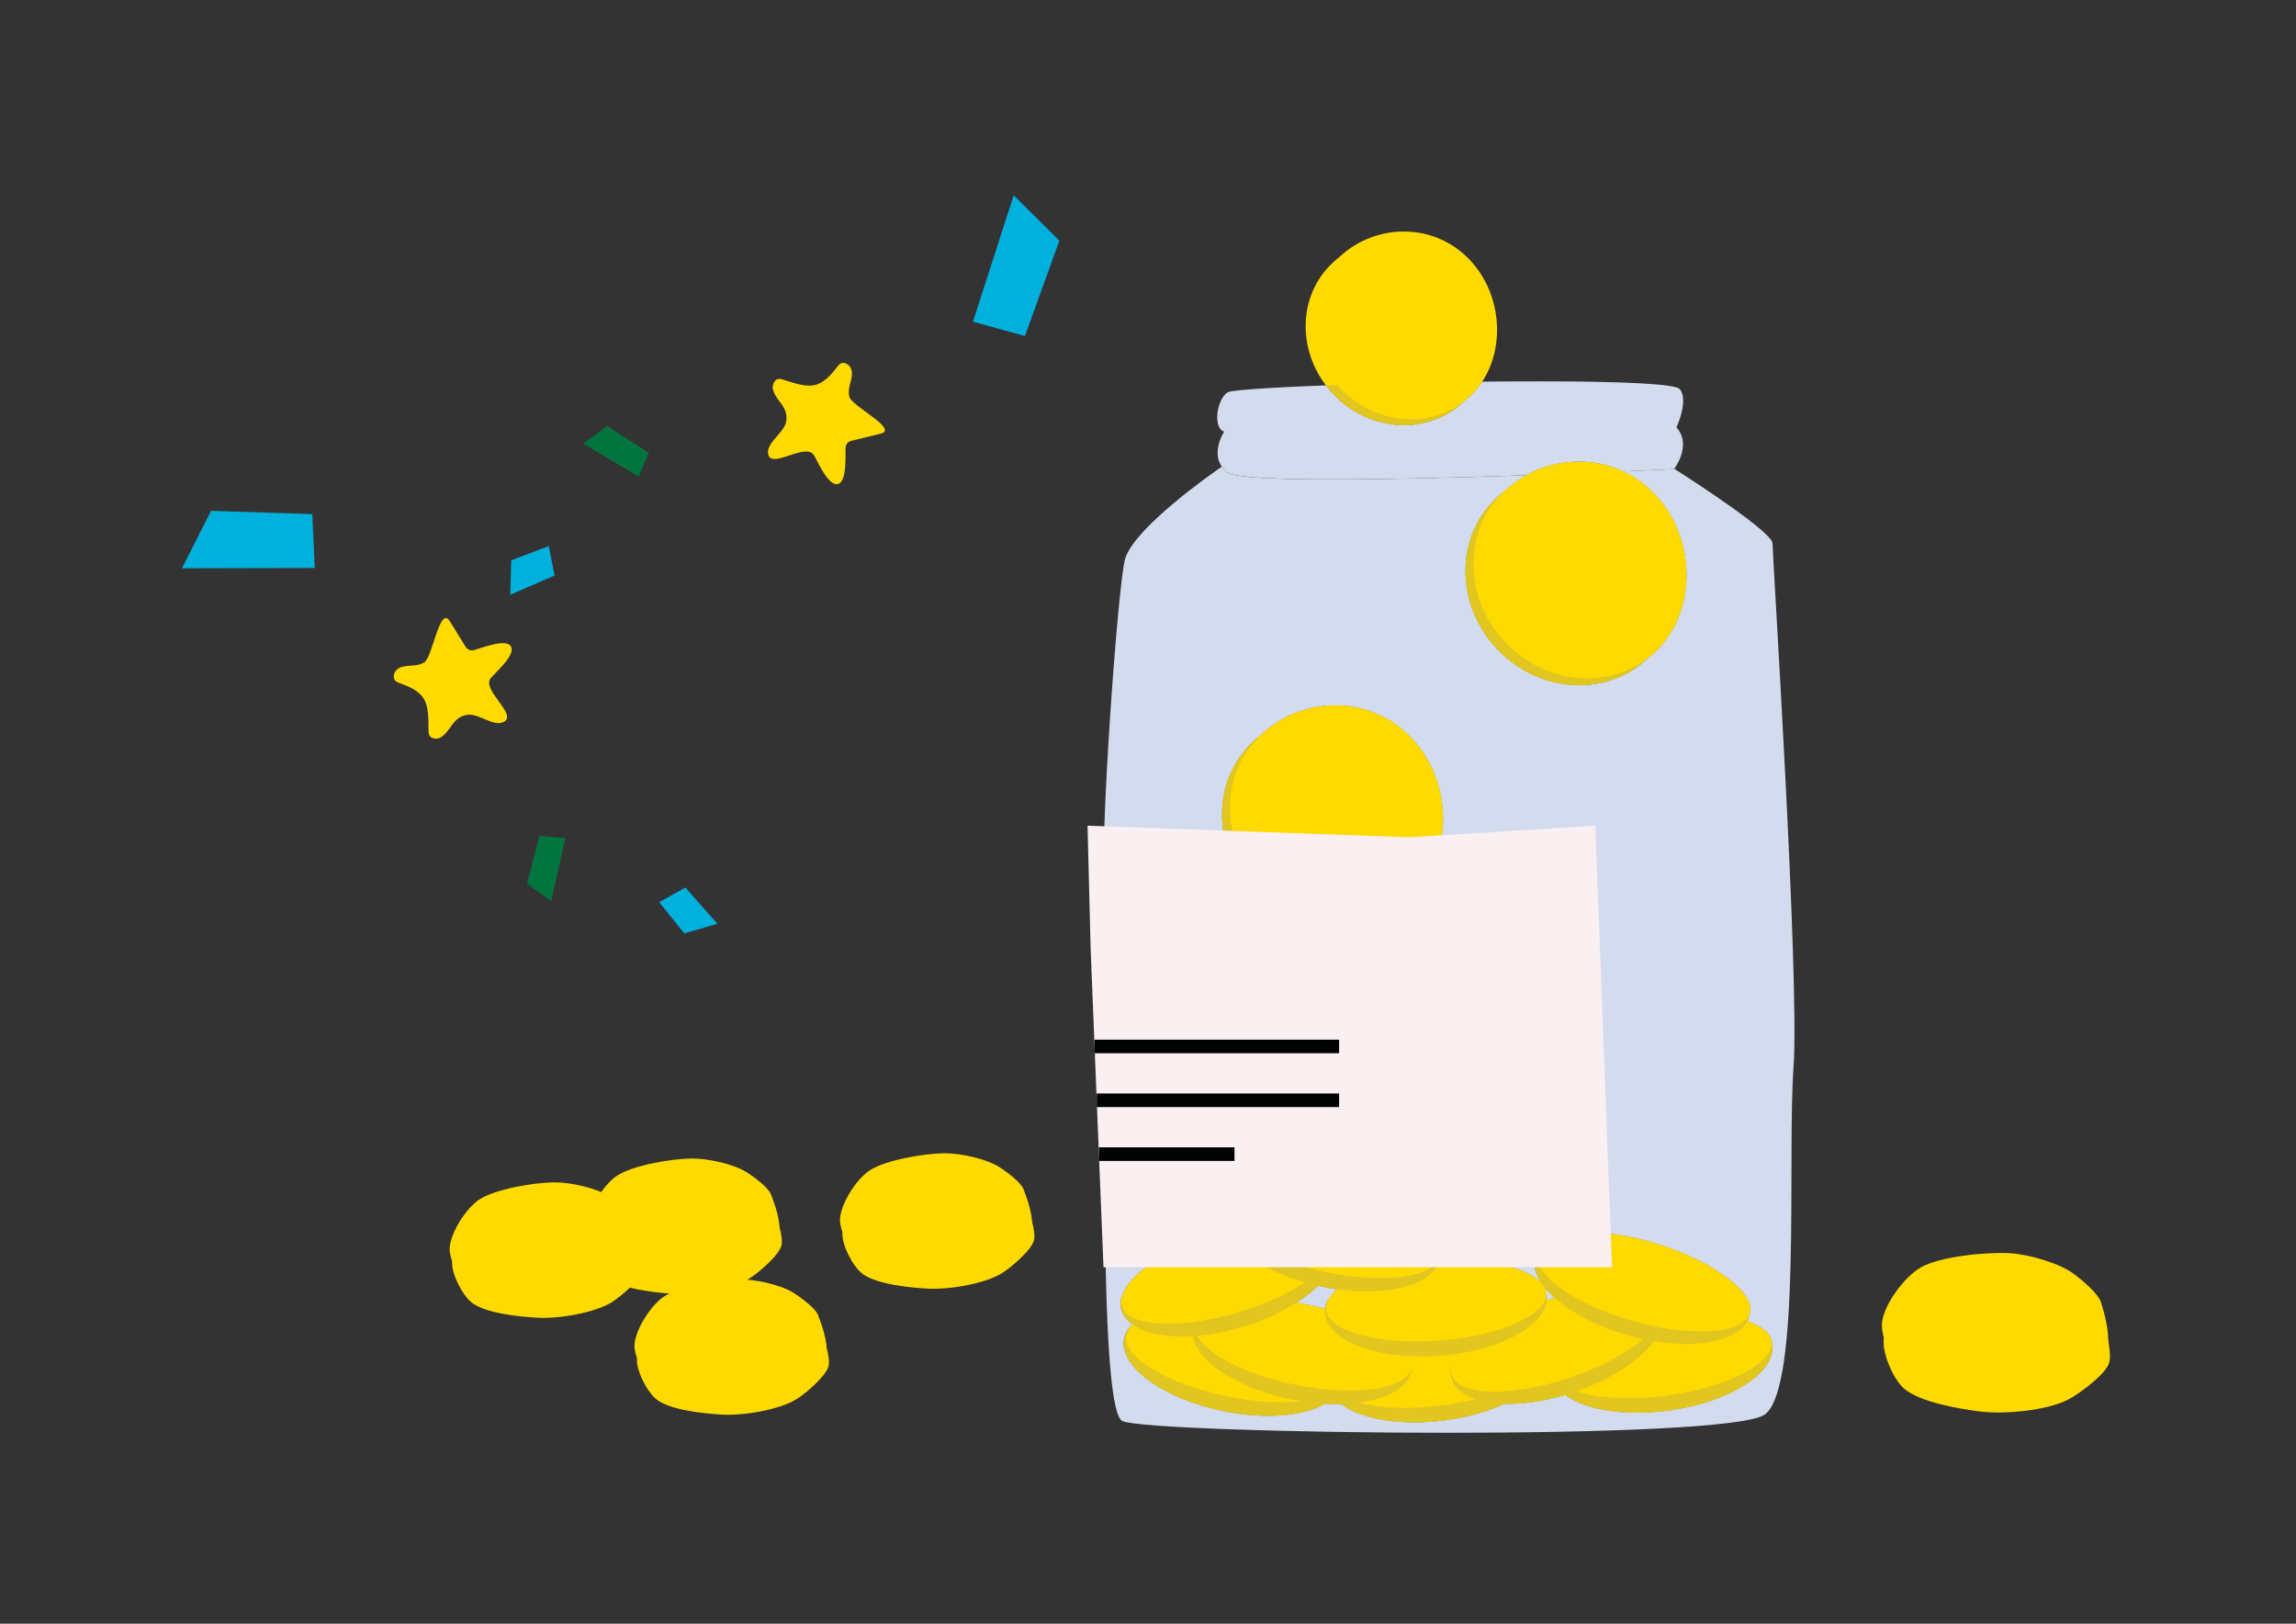
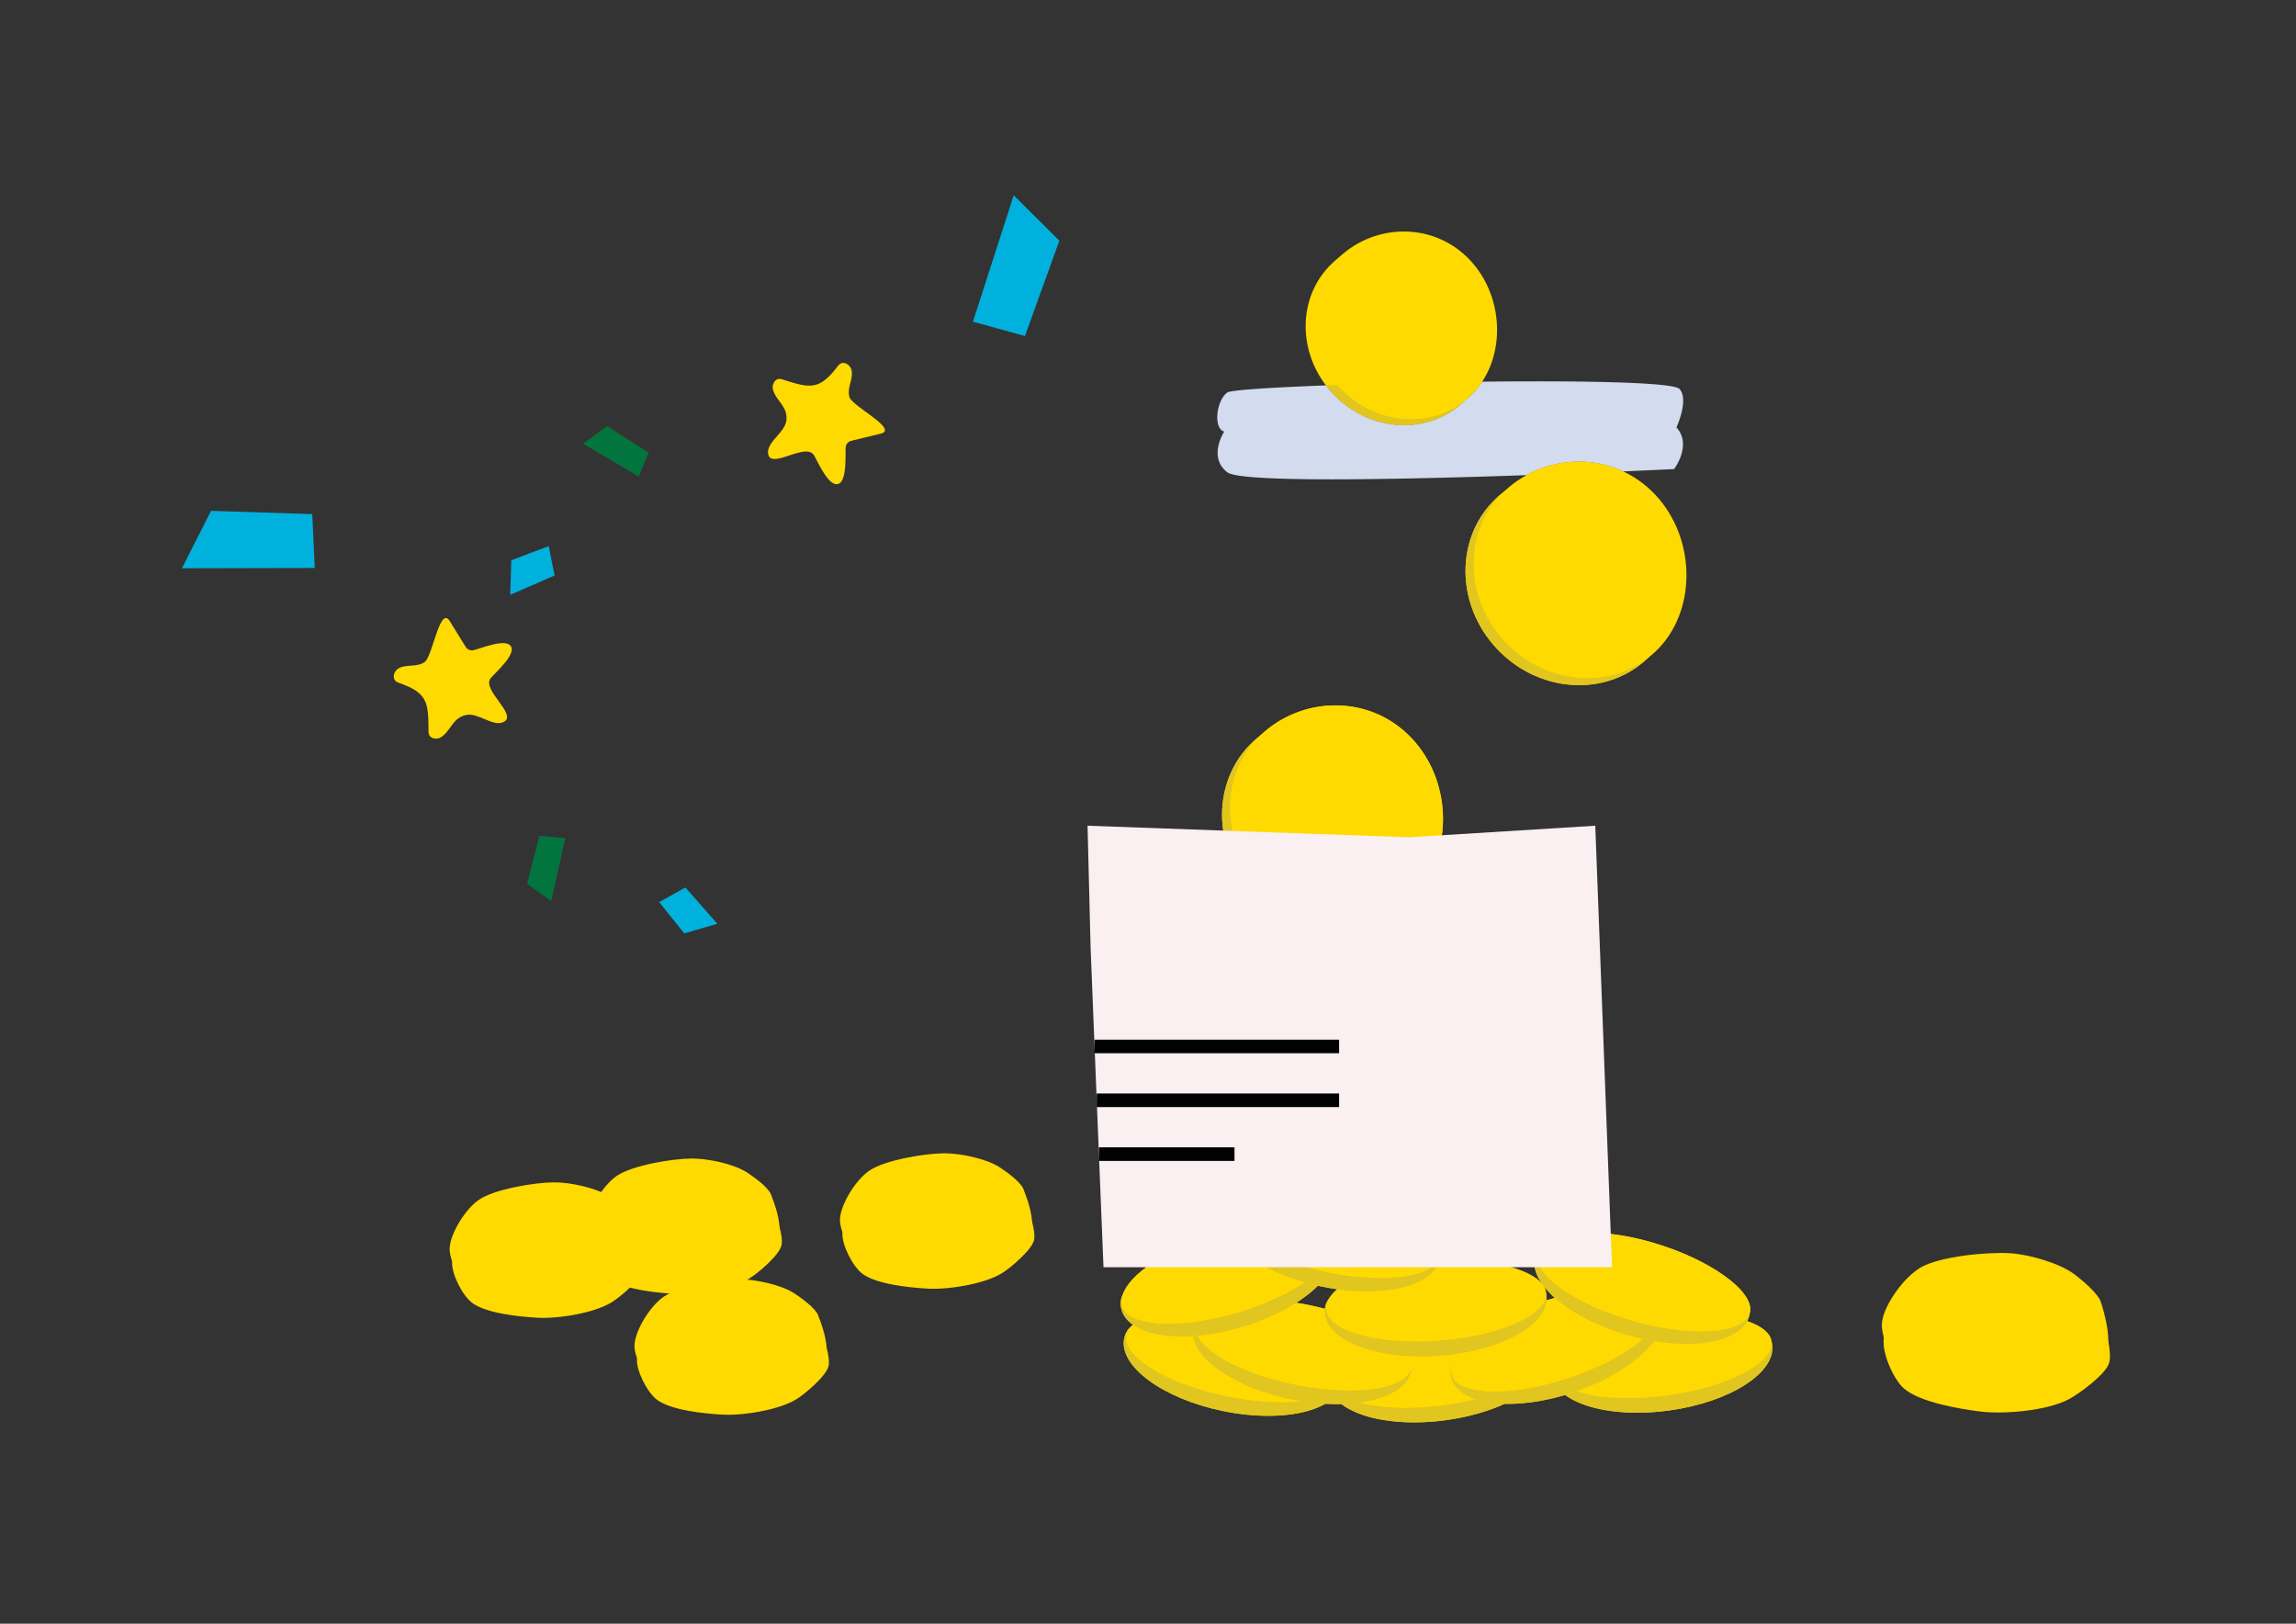
<svg xmlns="http://www.w3.org/2000/svg" xmlns:xlink="http://www.w3.org/1999/xlink" version="1.1" id="image-money" x="0" y="0" viewBox="0 0 841.89 595.28" xml:space="preserve">
  <rect x="0" y="0" width="841.89" height="595.28" fill="#333333" stroke="none" />
  <style>.st0{fill:#ffda00}.st1,.st2,.st3{clip-path:url(#SVGID_2_);fill:#d3dcee}.st2,.st3{fill:#e1c61f}.st3{fill:#ffda00}.st5{fill:#010202}.st6{fill:#00b1dd}.st7{fill:#01753d}</style>
  <path class="st0" d="M488.71 144.28c13.23 14.09 34.61 15.51 47.76 3.17 13.15-12.34 2.67-25.87-10.55-39.96s-24.19-23.42-37.34-11.07c-13.16 12.34-13.1 33.77.13 47.86" />
  <path class="st0" d="M491.29 142.06c13.22 14.09 34.61 15.51 47.76 3.17 13.16-12.34 13.22-35.75-.01-49.84-13.22-14.09-34.73-13.54-47.88-1.19-13.16 12.34-13.1 33.77.13 47.86M548.86 237.83c15.27 16.26 39.95 17.9 55.13 3.65 15.18-14.25 3.09-29.86-12.17-46.12-15.27-16.27-27.92-27.03-43.1-12.78-15.19 14.25-15.12 38.99.14 55.25" />
  <path class="st0" d="M551.84 235.27c15.27 16.26 39.95 17.9 55.13 3.65 15.18-14.25 15.26-41.26 0-57.53-15.27-16.26-40.09-15.62-55.27-1.37-15.19 14.25-15.13 38.99.14 55.25M459.6 327.17c15.26 16.26 39.95 17.9 55.13 3.65 15.18-14.25 3.09-29.86-12.18-46.13-15.26-16.26-27.92-27.02-43.1-12.77s-15.12 38.99.15 55.25" />
  <path class="st0" d="M462.58 324.61c15.26 16.26 39.95 17.9 55.13 3.65 15.18-14.25 15.26-41.26 0-57.53-15.27-16.26-40.09-15.63-55.28-1.37-15.19 14.25-15.12 38.99.15 55.25M611.97 517.12c22.31-3.06 39.25-13.86 37.85-24.13-1.41-10.27-21.19-8.5-43.5-5.44-22.31 3.05-38.69 6.23-37.28 16.51 1.4 10.26 20.62 16.11 42.93 13.06" />
  <path class="st0" d="M611.48 511.52c22.1-3.03 39.14-11.89 38.05-19.81-1.08-7.92-21.51-12.3-43.61-9.27-22.1 3.02-37.5 12.31-36.42 20.23s19.88 11.87 41.98 8.85M530.2 520.65c22.31-3.05 39.25-13.86 37.85-24.13-1.41-10.27-21.19-8.5-43.5-5.44-22.31 3.05-38.69 6.23-37.28 16.5 1.4 10.28 20.62 16.13 42.93 13.07" />
  <path class="st0" d="M529.7 515.06c22.1-3.03 39.14-11.89 38.05-19.81-1.09-7.91-21.51-12.3-43.61-9.27-22.1 3.03-37.5 12.31-36.42 20.23 1.09 7.91 19.89 11.87 41.98 8.85" />
  <path class="st0" d="M448.34 517.29c22.05 4.56 41.63.03 43.73-10.12 2.1-10.15-17.15-15.08-39.2-19.64-22.05-4.56-38.56-7.02-40.65 3.13-2.1 10.14 14.07 22.07 36.12 26.63" />
  <path class="st0" d="M449.74 511.85c21.85 4.52 40.86 1.84 42.48-5.98 1.62-7.82-16.18-18.77-38.03-23.29-21.84-4.52-39.46-.9-41.08 6.92-1.61 7.83 14.78 17.83 36.63 22.35M576.91 510.48c21.35-7.14 36-20.9 32.71-30.73-3.29-9.83-22.4-4.42-43.76 2.73-21.35 7.14-36.86 13.31-33.57 23.14 3.29 9.82 23.27 12 44.62 4.86" />
  <path class="st0" d="M575.38 505.07c21.16-7.08 36.25-18.95 33.72-26.53-2.53-7.57-23.42-8.09-44.58-1.01-21.16 7.07-34.56 19.06-32.03 26.63 2.54 7.58 21.74 7.99 42.89.91M473.78 513.1c22.08 4.41 41.63-.25 43.66-10.42 2.03-10.17-17.25-14.97-39.33-19.38-22.08-4.41-38.6-6.76-40.63 3.4-2.03 10.17 14.22 21.99 36.3 26.4" />
  <path class="st0" d="M475.14 507.64c21.88 4.37 40.88 1.56 42.44-6.27 1.56-7.83-16.31-18.66-38.18-23.03-21.87-4.37-39.47-.63-41.03 7.2-1.56 7.84 14.9 17.74 36.77 22.1M597 489.55c21.66 6.15 41.52 3.05 44.35-6.92 2.83-9.97-16-16.29-37.67-22.44-21.66-6.15-37.94-9.81-40.77.16-2.84 9.98 12.43 23.05 34.09 29.2" />
  <path class="st0" d="M598.79 484.23c21.46 6.09 40.62 4.8 42.8-2.88 2.18-7.69-14.77-19.9-36.23-25.99-21.46-6.09-39.29-3.76-41.47 3.92-2.19 7.69 13.44 18.85 34.9 24.95M527.85 497.05c22.45-1.68 40.03-11.43 39.25-21.77-.78-10.34-20.63-9.78-43.09-8.09-22.45 1.68-39 3.86-38.22 14.19.78 10.34 19.61 17.35 42.06 15.67" />
  <path class="st0" d="M527.7 491.43c22.24-1.67 39.79-9.48 39.19-17.45-.6-7.96-20.72-13.59-42.97-11.92-22.24 1.67-38.18 10-37.59 17.96.61 7.98 19.13 13.08 41.37 11.41M455.75 486.42c21.55-6.54 36.57-19.87 33.57-29.79-3.01-9.92-22.27-5.06-43.82 1.48-21.55 6.53-37.22 12.25-34.22 22.18s22.92 12.67 44.47 6.13" />
  <path class="st0" d="M454.38 480.97c21.35-6.47 36.77-17.92 34.45-25.56-2.32-7.64-23.18-8.75-44.53-2.28-21.35 6.47-35.09 18.07-32.77 25.72 2.32 7.65 21.5 8.6 42.85 2.12" />
  <path class="st0" d="M483.9 471.52c22 4.8 41.63.47 43.83-9.65 2.21-10.13-16.98-15.26-38.98-20.06-22-4.8-38.48-7.44-40.69 2.69-2.2 10.12 13.84 22.22 35.84 27.02" />
  <path class="st0" d="M485.36 466.09c21.79 4.75 40.84 2.28 42.54-5.53 1.7-7.81-15.98-18.94-37.77-23.69-21.79-4.75-39.45-1.32-41.15 6.48-1.7 7.81 14.58 17.99 36.38 22.74" />
  <g>
    <defs>
      <path id="SVGID_1_" d="M402.48 137.84l.17 389.53 257.46-.1-.17-389.55-257.46.12" />
    </defs>
    <clipPath id="SVGID_2_">
      <use xlink:href="#SVGID_1_" overflow="visible" />
    </clipPath>
-     <path class="st1" d="M448.01 171.08c-3.91 2.69-31.57 22.08-35.38 33.51-2.63 7.9-9.91 107.82-7.56 125.98 1.86 14.38-4.02 185.74 6.53 190.43 5.34 2.37 62.27 4.28 118.91 4.28 55.13 0 109.99-1.8 116.64-6.72 13.47-9.97 8.16-95.51 10.49-127.15 2.33-31.65-7.7-187.5-7.7-192.19 0-4.02-28.01-22.24-36-27.36l-.09.12s-7.25.36-18.7.85c4.29 1.99 8.3 4.84 11.81 8.58 15.26 16.26 15.19 43.28.01 57.52-.86.81-1.75 1.57-2.67 2.27l-.3.29c-6.94 6.51-15.85 9.7-24.95 9.7-10.82 0-21.89-4.52-30.18-13.35-15.26-16.27-15.33-41-.15-55.25.9-.85 1.8-1.61 2.69-2.28l.29-.27c2.45-2.3 5.15-4.25 8.02-5.82-23.33.81-50.07 1.54-71.35 1.54-20.41 0-35.8-.66-38.29-2.56-.87-.67-1.55-1.38-2.07-2.12m14.13 98.56l.29-.28c7.5-7.04 17.35-10.76 27.24-10.76 10.13 0 20.3 3.9 28.03 12.13 15.26 16.26 15.19 43.28.01 57.52-.86.81-1.75 1.57-2.67 2.27l-.3.29c-6.94 6.51-15.85 9.7-24.95 9.7-10.82 0-21.89-4.52-30.18-13.35-15.26-16.27-15.33-41-.15-55.25.89-.83 1.79-1.59 2.68-2.27m-10.95 170.11c3.52-3.2 10.74-5.06 20.04-5.06 5.65 0 12.07.69 18.9 2.17 21.79 4.75 39.46 15.88 37.77 23.69-.01.42-.07.85-.17 1.29 1.36-.06 2.7-.08 4.03-.08 15.77 0 29.28 3.61 33.65 8.87-2.46-3.52-3.43-7.06-2.51-10.28.59-2.06 1.75-3.54 3.41-4.54 3.16-2.53 8.95-3.93 16.34-3.93 6.54 0 14.35 1.09 22.7 3.47 21.45 6.09 38.4 18.29 36.23 25.97-.04.43-.12.86-.25 1.29-.17.6-.4 1.17-.69 1.72 5.16 1.78 8.45 4.3 8.88 7.35.13.41.23.83.29 1.29 1.41 10.27-15.54 21.07-37.85 24.13-4.01.55-7.91.81-11.64.81-11.31 0-20.92-2.41-26.42-6.51-7.43 2.2-14.6 3.26-20.85 3.26-.45 0-.89 0-1.33-.01-6.06 2.75-13.45 4.88-21.54 5.99-4.01.55-7.92.81-11.64.81-11.51 0-21.25-2.5-26.71-6.73-.62.01-1.24.02-1.87.02-1.32 0-2.67-.03-4.04-.11-4.9 2.85-12.3 4.42-20.93 4.42-5.2 0-10.86-.57-16.68-1.78-22.05-4.56-38.22-16.49-36.12-26.64.43-2.1 1.48-3.66 3.07-4.77l.19-.17c-2.09-1.45-3.54-3.27-4.19-5.42-.62-2.05-.45-3.92.42-5.66 2.43-7.24 14.9-16.13 32.6-21.5 1.68-.51 3.36-.97 5.03-1.39-1.3-2.44-1.77-4.9-1.26-7.25.47-2.07 1.54-3.62 3.14-4.72m32.07 31.63c-2.18 2.16-4.86 4.26-7.96 6.23 1.35.22 2.71.46 4.1.73 2.18.44 4.32.93 6.41 1.49.16-1.48.71-2.76 1.63-3.89.67-1.11 1.64-2.21 2.87-3.27-2.1-.3-4.25-.68-6.41-1.15l-.64-.14m82.75.07c.51.81.81 1.65.88 2.52.11.42.18.85.21 1.31.04.47.03.95-.01 1.42 1.01-.31 2.02-.6 3.03-.88-1.6-1.43-2.98-2.89-4.11-4.37" />
    <path class="st2" d="M551.4 180.3c-.89.68-1.78 1.44-2.69 2.28-15.18 14.25-15.12 38.99.15 55.25 8.29 8.84 19.36 13.36 30.18 13.36 9.09 0 18.01-3.19 24.94-9.7l.3-.29c-6.48 4.98-14.31 7.43-22.27 7.43-10.82 0-21.89-4.52-30.18-13.36-15.16-16.16-15.32-40.68-.43-54.97" />
-     <path class="st3" d="M595.15 172.82c-9.5.41-21.89.91-35.44 1.38a39.617 39.617 0 00-8.02 5.82l-.29.27c-14.89 14.29-14.72 38.81.44 54.97 8.29 8.84 19.36 13.36 30.18 13.36 7.97 0 15.79-2.45 22.27-7.43.92-.71 1.81-1.47 2.67-2.27 15.18-14.25 15.26-41.26-.01-57.53-3.5-3.73-7.51-6.58-11.8-8.57" />
    <path class="st2" d="M462.13 269.64c-.89.68-1.78 1.44-2.69 2.28-15.18 14.25-15.11 38.98.15 55.25 8.29 8.83 19.36 13.36 30.18 13.36 9.1 0 18.01-3.19 24.95-9.7l.31-.29c-6.48 4.98-14.31 7.43-22.28 7.43-10.82 0-21.89-4.52-30.18-13.35-15.16-16.17-15.32-40.69-.44-54.98" />
    <path class="st3" d="M489.67 258.61c-9.89 0-19.74 3.72-27.24 10.76l-.29.28c-14.89 14.29-14.72 38.81.44 54.97 8.29 8.83 19.36 13.35 30.18 13.35 7.97 0 15.79-2.45 22.27-7.43.92-.7 1.81-1.47 2.67-2.27 15.18-14.24 15.26-41.26-.01-57.52-7.71-8.24-17.89-12.14-28.02-12.14" />
    <path class="st2" d="M649.53 491.7c1.08 7.93-15.95 16.79-38.05 19.82-5.03.69-9.9 1.02-14.42 1.02-7.46 0-14-.89-18.83-2.51-.44.16-.88.3-1.32.45-1 .33-2 .65-2.99.94 5.5 4.09 15.11 6.51 26.42 6.51 3.72 0 7.63-.26 11.64-.81 22.31-3.05 39.26-13.86 37.85-24.13-.07-.46-.16-.88-.3-1.29" />
    <path class="st3" d="M640.66 484.35c-2.85 5.41-11.35 8.36-22.34 8.36-3.7 0-7.67-.33-11.81-1.02-5.13 6.9-15.41 13.81-28.27 18.33 4.83 1.62 11.37 2.51 18.83 2.51 4.52 0 9.38-.33 14.42-1.02 22.1-3.03 39.14-11.89 38.05-19.81v-.01c-.43-3.04-3.73-5.56-8.88-7.34" />
    <path class="st2" d="M540.89 512.94c-3.52.86-7.27 1.58-11.19 2.12-5.03.69-9.89 1.02-14.41 1.02-6.42 0-12.15-.66-16.71-1.87-2.13.29-4.38.47-6.73.53 5.45 4.23 15.19 6.73 26.71 6.73 3.72 0 7.63-.26 11.64-.81 8.09-1.11 15.48-3.23 21.54-5.99-4.12-.11-7.81-.69-10.85-1.73" />
    <path class="st3" d="M534.35 496.32c-2.11.32-4.28.56-6.5.73-2.24.17-4.45.25-6.61.25-1.52 0-3.01-.04-4.47-.12.78 1.45 1.07 2.87.8 4.19-.01.43-.06.86-.15 1.31-1.2 6-8.51 10.09-18.85 11.52 4.55 1.22 10.29 1.87 16.71 1.87 4.52 0 9.38-.33 14.41-1.02 3.91-.53 7.67-1.25 11.19-2.12-4.41-1.51-7.47-3.97-8.6-7.33-.68-2.04-.56-3.91.26-5.67.36-1.16.97-2.37 1.81-3.61" />
    <path class="st2" d="M415.29 485.88c-1.59 1.11-2.64 2.67-3.07 4.77-2.1 10.15 14.08 22.08 36.12 26.64 5.83 1.21 11.48 1.78 16.68 1.78 8.63 0 16.03-1.57 20.93-4.42-2.88-.15-5.87-.47-8.92-.97-2.21.24-4.6.37-7.13.37-6.06 0-12.95-.71-20.15-2.2-21.85-4.52-38.24-14.52-36.62-22.35.26-1.33 1.01-2.55 2.16-3.62" />
    <path class="st3" d="M415.47 485.71l-.19.17c-1.15 1.07-1.9 2.29-2.17 3.63-1.62 7.82 14.78 17.83 36.62 22.34 7.2 1.49 14.09 2.2 20.15 2.2 2.53 0 4.93-.12 7.13-.36-1.07-.17-2.15-.37-3.24-.59-19.84-3.96-34.97-13.9-36.37-23.26-1.36.09-2.7.13-3.99.13-7.59 0-13.94-1.47-17.94-4.26" />
    <path class="st2" d="M602.44 490.92c-6.07 5.16-15.69 10.35-27.06 14.15-10.11 3.38-19.77 5.05-27.38 5.05-8.32 0-14.19-2-15.51-5.96-.43-1.3-.4-2.72.06-4.23-.82 1.76-.94 3.64-.26 5.67 1.12 3.36 4.19 5.82 8.6 7.33 3.05 1.04 6.73 1.62 10.85 1.73.44.01.88.01 1.33.01 6.25 0 13.42-1.06 20.85-3.26.99-.3 1.99-.61 2.99-.94l1.32-.45c12.86-4.53 23.14-11.43 28.28-18.33-1.34-.22-2.7-.48-4.07-.77" />
    <path class="st3" d="M570.12 475.83c-1.01.27-2.01.57-3.03.88-.76 8.78-14.48 16.88-32.74 19.62-.84 1.24-1.45 2.45-1.8 3.62-.46 1.51-.49 2.93-.06 4.23 1.32 3.96 7.2 5.96 15.52 5.96 7.61 0 17.27-1.67 27.37-5.05 11.37-3.8 20.99-8.99 27.06-14.15-1.8-.39-3.61-.84-5.44-1.36-11.21-3.21-20.72-8.25-26.88-13.75" />
    <path class="st2" d="M439.09 489.71c-.56.05-1.12.09-1.67.13 1.39 9.35 16.53 19.29 36.37 23.26 1.09.22 2.17.41 3.23.59 3.06.49 6.05.81 8.93.97 1.37.07 2.72.11 4.04.11.63 0 1.26-.01 1.87-.02 2.35-.06 4.6-.24 6.73-.54 10.34-1.43 17.65-5.52 18.85-11.52.09-.45.14-.88.15-1.31-1.06 5.33-10.2 8.33-22.82 8.33-5.93 0-12.63-.66-19.62-2.06-18.14-3.63-32.55-11.04-36.06-17.94" />
    <path class="st3" d="M475.3 477.61c-5.42 3.47-12.1 6.55-19.55 8.81-5.77 1.75-11.42 2.83-16.66 3.29 3.51 6.89 17.93 14.31 36.06 17.93 6.99 1.39 13.69 2.06 19.62 2.06 12.62 0 21.75-3 22.81-8.33.27-1.33-.03-2.74-.8-4.19-17.26-.93-30.34-7.22-30.99-15.8-.04-.54-.03-1.05.02-1.55-2.08-.55-4.23-1.05-6.41-1.49-1.38-.27-2.75-.52-4.1-.73" />
    <path class="st2" d="M566.32 455.82c-1.67.99-2.83 2.47-3.41 4.54-.92 3.22.06 6.75 2.51 10.28l.59.81c1.12 1.47 2.5 2.94 4.11 4.37 6.16 5.5 15.66 10.54 26.88 13.73 1.83.52 3.65.98 5.44 1.36 1.37.3 2.72.55 4.06.78 4.14.69 8.12 1.02 11.81 1.02 10.99 0 19.49-2.95 22.34-8.36.29-.55.52-1.12.69-1.72.12-.44.21-.87.25-1.29v.01c-1.25 4.42-8.13 6.73-17.83 6.73-7.16 0-15.86-1.26-24.97-3.85-21.46-6.09-37.09-17.26-34.91-24.94.38-1.32 1.21-2.48 2.44-3.47" />
    <path class="st3" d="M582.66 451.89c-7.39 0-13.18 1.4-16.34 3.93-1.23.99-2.06 2.15-2.43 3.46-2.18 7.69 13.44 18.85 34.9 24.95 9.11 2.59 17.81 3.84 24.97 3.84 9.7 0 16.58-2.3 17.83-6.72v-.01c2.17-7.69-14.78-19.88-36.23-25.97-8.35-2.38-16.16-3.48-22.7-3.48" />
    <path class="st2" d="M566.89 473.98v.01c.6 7.96-16.95 15.77-39.19 17.44-2.84.22-5.63.32-8.33.32-18.36 0-32.51-4.77-33.03-11.71-.1-1.36.28-2.74 1.09-4.09a7.28 7.28 0 00-1.63 3.89c-.05.49-.06 1.01-.01 1.55.64 8.58 13.72 14.87 30.99 15.8 1.46.08 2.95.12 4.47.12 2.16 0 4.36-.08 6.61-.25 2.22-.16 4.39-.41 6.5-.73 18.26-2.74 31.99-10.84 32.74-19.62.04-.47.04-.95.01-1.42-.04-.46-.11-.9-.22-1.31" />
    <path class="st3" d="M531.77 461.77c-1.33 0-2.67.03-4.03.08v.01c-1.59 7.33-12.3 11.61-26.42 11.61-3.49 0-7.18-.26-11-.8-1.24 1.06-2.2 2.16-2.87 3.27-.82 1.35-1.2 2.72-1.1 4.09.52 6.94 14.67 11.72 33.03 11.72 2.69 0 5.48-.1 8.33-.32 22.24-1.67 39.79-9.48 39.19-17.45v-.01c-.07-.87-.37-1.71-.88-2.52l-.59-.81c-4.38-5.26-17.89-8.87-33.66-8.87" />
    <path class="st2" d="M478.36 470.12c-6.12 4.09-14.46 7.96-23.98 10.85-9.51 2.89-18.6 4.3-25.96 4.3-9.14 0-15.6-2.18-16.89-6.42-.4-1.31-.32-2.73.18-4.22-.86 1.74-1.04 3.61-.42 5.66.65 2.15 2.1 3.96 4.19 5.42 4 2.79 10.35 4.26 17.95 4.26 1.29 0 2.63-.04 3.99-.13.55-.03 1.11-.07 1.68-.13 5.24-.46 10.89-1.54 16.66-3.29 7.46-2.26 14.14-5.34 19.55-8.81 3.09-1.98 5.77-4.08 7.96-6.24-1.68-.37-3.32-.79-4.91-1.25" />
    <path class="st3" d="M449.32 451.75c-1.67.42-3.34.88-5.02 1.39-17.7 5.37-30.17 14.26-32.6 21.5-.5 1.49-.57 2.92-.18 4.22 1.28 4.24 7.75 6.42 16.89 6.42 7.36 0 16.44-1.41 25.96-4.3 9.52-2.89 17.87-6.76 23.98-10.85-14.23-4.09-25.21-11.2-29.03-18.38" />
    <path class="st2" d="M451.19 439.75c-1.6 1.1-2.67 2.64-3.13 4.74-.51 2.35-.04 4.8 1.26 7.25 3.82 7.19 14.8 14.29 29.03 18.38 1.59.46 3.23.88 4.9 1.25l.65.14c2.17.47 4.31.86 6.41 1.15 3.82.54 7.51.8 11 .8 14.12 0 24.83-4.29 26.42-11.61v-.01c.09-.44.15-.87.17-1.29v.01c-1.12 5.12-9.69 7.94-21.6 7.94-6.26 0-13.44-.78-20.94-2.41-21.8-4.75-38.08-14.93-36.38-22.74.29-1.33 1.05-2.53 2.21-3.6" />
    <path class="st3" d="M471.23 434.7c-9.31 0-16.53 1.86-20.04 5.06-1.16 1.06-1.92 2.27-2.21 3.6-1.7 7.81 14.58 17.99 36.38 22.74 7.5 1.64 14.68 2.41 20.94 2.41 11.92 0 20.49-2.83 21.61-7.94v-.01c1.69-7.81-15.99-18.93-37.77-23.69-6.83-1.49-13.26-2.17-18.91-2.17" />
    <path class="st1" d="M563.56 139.81c-6.47 0-13.22.04-20.07.12a29.458 29.458 0 01-6.76 7.27l-.26.25c-6.01 5.64-13.73 8.4-21.61 8.4-9.37 0-18.96-3.91-26.15-11.57-.91-.96-1.75-1.96-2.53-2.99-20.2.76-34.91 1.72-36.12 2.59-4.1 2.93-5.27 13.19-1.17 14.35 0 0-4.79 7.3-.88 12.84.52.74 1.2 1.45 2.06 2.1 2.49 1.89 17.88 2.56 38.29 2.56 21.28 0 48.02-.72 71.35-1.53a40.022 40.022 0 0119.22-4.94c5.53 0 11.07 1.16 16.22 3.56 11.45-.49 18.7-.85 18.7-.85l.09-.12c.77-1.07 6.24-9.15.77-15.16 0 0 4.65-9.93 1.17-14.06-1.74-2.05-24.34-2.82-52.32-2.82" />
    <path class="st2" d="M490.45 141.14c-1.45.05-2.87.1-4.27.16.78 1.03 1.62 2.03 2.53 2.99 7.18 7.66 16.78 11.57 26.15 11.57 7.88 0 15.6-2.77 21.61-8.4l.26-.25c-5.62 4.31-12.4 6.44-19.29 6.44-9.37 0-18.97-3.92-26.15-11.57l-.84-.94" />
    <path class="st3" d="M543.49 139.93c-18.19.2-37.06.64-53.05 1.21l.84.92c7.18 7.66 16.78 11.57 26.15 11.57 6.9 0 13.68-2.12 19.29-6.44a30.6 30.6 0 002.32-1.97c1.71-1.59 3.19-3.37 4.45-5.29M578.93 169.27c-6.66 0-13.3 1.68-19.22 4.94 13.55-.47 25.94-.98 35.44-1.38-5.14-2.4-10.69-3.56-16.22-3.56" />
  </g>
  <g>
    <path d="M398.78 302.72l117.85 4.24 68.32-4.24 6.14 161.86H404.63s-4.61-113.11-4.74-117.35c-.13-4.24-1.11-44.51-1.11-44.51" fill="#faeff1" />
  </g>
  <path class="st5" d="M491.02 381.16h-89.67v4.97h89.67M491.02 400.89h-88.87v4.98h88.87M452.66 420.63h-49.71v4.98h49.71" />
  <g>
    <path class="st0" d="M292.06 479.38c-4.81-3.11-14.36-5.14-20.26-5.1-7.17.05-21.7 2.46-27.47 6.36-4.91 3.32-10.43 12.11-10.77 17.69-.25 4.21 3.79 12.22 7.37 14.87 5.18 3.83 17.2 5.04 23.85 5.42 7.69.44 20.84-1.71 27.24-5.63 3.29-2.02 11.01-8.61 11.79-12.16.74-3.36-1.67-10.21-2.96-13.43-1.01-2.59-6.33-6.43-8.79-8.02" />
    <path class="st0" d="M291.16 474.09c-4.81-3.11-14.36-5.14-20.26-5.1-7.17.05-21.7 2.46-27.47 6.36-4.91 3.32-10.44 12.11-10.77 17.69-.25 4.2 3.79 12.22 7.37 14.87 5.17 3.83 17.2 5.04 23.85 5.42 7.69.44 20.84-1.71 27.24-5.63 3.29-2.02 11.01-8.6 11.79-12.16.74-3.36-1.67-10.21-2.96-13.43-1.01-2.59-6.33-6.43-8.79-8.02M224.28 443.86c-4.81-3.11-14.36-5.14-20.25-5.1-7.17.05-21.71 2.46-27.47 6.36-4.91 3.32-10.43 12.11-10.77 17.69-.25 4.2 3.79 12.22 7.37 14.87 5.18 3.83 17.2 5.04 23.85 5.42 7.69.44 20.84-1.71 27.23-5.63 3.29-2.02 11.02-8.6 11.79-12.16.74-3.36-1.67-10.21-2.96-13.43-1.02-2.59-6.34-6.43-8.79-8.02" />
    <path class="st0" d="M223.38 438.57c-4.81-3.11-14.36-5.14-20.26-5.1-7.17.05-21.7 2.46-27.47 6.36-4.91 3.32-10.43 12.11-10.77 17.69-.25 4.2 3.79 12.22 7.37 14.87 5.18 3.83 17.2 5.04 23.85 5.42 7.69.44 20.84-1.71 27.24-5.63 3.29-2.02 11.02-8.6 11.79-12.16.74-3.36-1.67-10.21-2.96-13.43-1.02-2.59-6.34-6.43-8.79-8.02" />
    <path class="st0" d="M274.8 435.12c-4.81-3.11-14.36-5.14-20.26-5.1-7.17.05-21.71 2.46-27.47 6.36-4.91 3.32-10.44 12.11-10.77 17.69-.25 4.2 3.79 12.22 7.37 14.87 5.17 3.83 17.2 5.04 23.85 5.42 7.69.44 20.84-1.71 27.24-5.63 3.29-2.02 11.01-8.6 11.79-12.16.74-3.36-1.67-10.21-2.96-13.43-1.01-2.59-6.33-6.43-8.79-8.02" />
    <path class="st0" d="M273.9 429.83c-4.81-3.11-14.36-5.14-20.26-5.1-7.17.05-21.7 2.46-27.47 6.36-4.91 3.32-10.43 12.11-10.77 17.69-.25 4.2 3.79 12.22 7.37 14.87 5.18 3.83 17.2 5.04 23.85 5.42 7.69.44 20.84-1.71 27.23-5.63 3.29-2.02 11.02-8.61 11.79-12.16.74-3.36-1.67-10.21-2.96-13.43-1.01-2.59-6.32-6.43-8.78-8.02M367.4 433.19c-4.81-3.11-14.36-5.14-20.26-5.1-7.17.05-21.71 2.46-27.47 6.36-4.91 3.32-10.44 12.11-10.77 17.69-.25 4.2 3.79 12.22 7.37 14.87 5.17 3.83 17.2 5.04 23.85 5.42 7.69.44 20.84-1.71 27.23-5.63 3.29-2.02 11.02-8.61 11.8-12.16.74-3.36-1.67-10.21-2.96-13.43-1.02-2.59-6.34-6.43-8.79-8.02M761.24 473.46c-5.42-4.07-16.5-7.24-23.45-7.69-8.46-.53-25.79 1.11-32.91 5.23-6.06 3.51-13.3 13.42-14.15 19.96-.65 4.93 3.46 14.72 7.47 18.14 5.79 4.94 19.86 7.36 27.67 8.36 9.02 1.15 24.71-.3 32.57-4.4 4.05-2.11 13.69-9.24 14.91-13.36 1.15-3.9-1.13-12.18-2.38-16.08-1.02-3.12-6.97-8.09-9.73-10.16" />
    <path class="st0" d="M366.5 427.91c-4.81-3.11-14.36-5.14-20.26-5.1-7.17.05-21.7 2.46-27.47 6.36-4.91 3.32-10.43 12.11-10.77 17.69-.25 4.2 3.79 12.22 7.37 14.87 5.18 3.83 17.21 5.04 23.85 5.42 7.69.44 20.84-1.71 27.23-5.63 3.29-2.02 11.02-8.61 11.79-12.16.74-3.36-1.67-10.21-2.96-13.43-1.01-2.59-6.33-6.44-8.78-8.02M760.61 467.15c-5.42-4.07-16.5-7.24-23.45-7.69-8.46-.53-25.79 1.11-32.9 5.23-6.06 3.51-13.3 13.42-14.15 19.96-.65 4.93 3.46 14.72 7.47 18.14 5.79 4.94 19.87 7.37 27.67 8.36 9.02 1.15 24.7-.29 32.56-4.39 4.05-2.11 13.69-9.24 14.91-13.36 1.14-3.9-1.13-12.18-2.38-16.08-1.02-3.13-6.97-8.1-9.73-10.17" />
  </g>
  <path class="st6" d="M375.82 123.19l-19.06-5.25 14.94-46.35 16.74 16.67zM201.21 200.21l-13.74 5.2-.37 12.64 16.25-7.06z" />
  <g>
    <path class="st0" d="M286.87 139.09l.4.13c9.64 3.11 13.12 3.86 19.62-4.6.39-.5.79-1.02 1.35-1.32 1.62-.85 3.66.69 4.02 2.49.65 3.27-1.73 6.25-.79 9.75.91 3.37 18.15 11.81 11.48 13.44l-10.82 2.64a2.684 2.684 0 00-2.04 2.41c-.21 2.74.58 12.57-2.87 13.43-3.49.86-7.33-8.24-8.78-10.59-2.98-4.79-15.89 5.38-16.78-.5-.65-4.24 6.06-7.7 6.65-12.08.71-5.27-3.66-7.15-4.86-11.42-.47-1.68.52-3.87 2.26-3.96.4-.02.78.07 1.16.18" />
  </g>
  <path class="st7" d="M237.89 165.96l-3.71 8.75-20.39-12.06 8.83-6.44z" />
  <path class="st6" d="M114.51 188.48l.9 19.75-48.7.11 10.68-21.06zM241.72 330.74l9.19 11.47 12.13-3.55-11.73-13.29z" />
  <g>
    <path class="st0" d="M157.12 268.16v-.42c-.02-10.13-.38-13.68-10.43-17.24-.6-.21-1.22-.43-1.67-.88-1.31-1.28-.47-3.7 1.12-4.59 2.91-1.62 6.48-.29 9.52-2.27 2.93-1.91 5.62-20.91 9.24-15.07l5.86 9.47c.61.99 1.79 1.47 2.92 1.2 2.68-.66 11.77-4.44 13.66-1.42 1.91 3.05-5.57 9.51-7.36 11.62-3.63 4.31 10.03 13.45 4.71 16.12-3.84 1.93-9.2-3.38-13.55-2.59-5.23.96-5.67 5.7-9.36 8.15-1.45.96-3.84.7-4.46-.92-.15-.37-.19-.76-.2-1.16" />
  </g>
  <path class="st7" d="M197.8 306.44l9.48.83-5.17 23.12-8.85-6.41z" />
</svg>